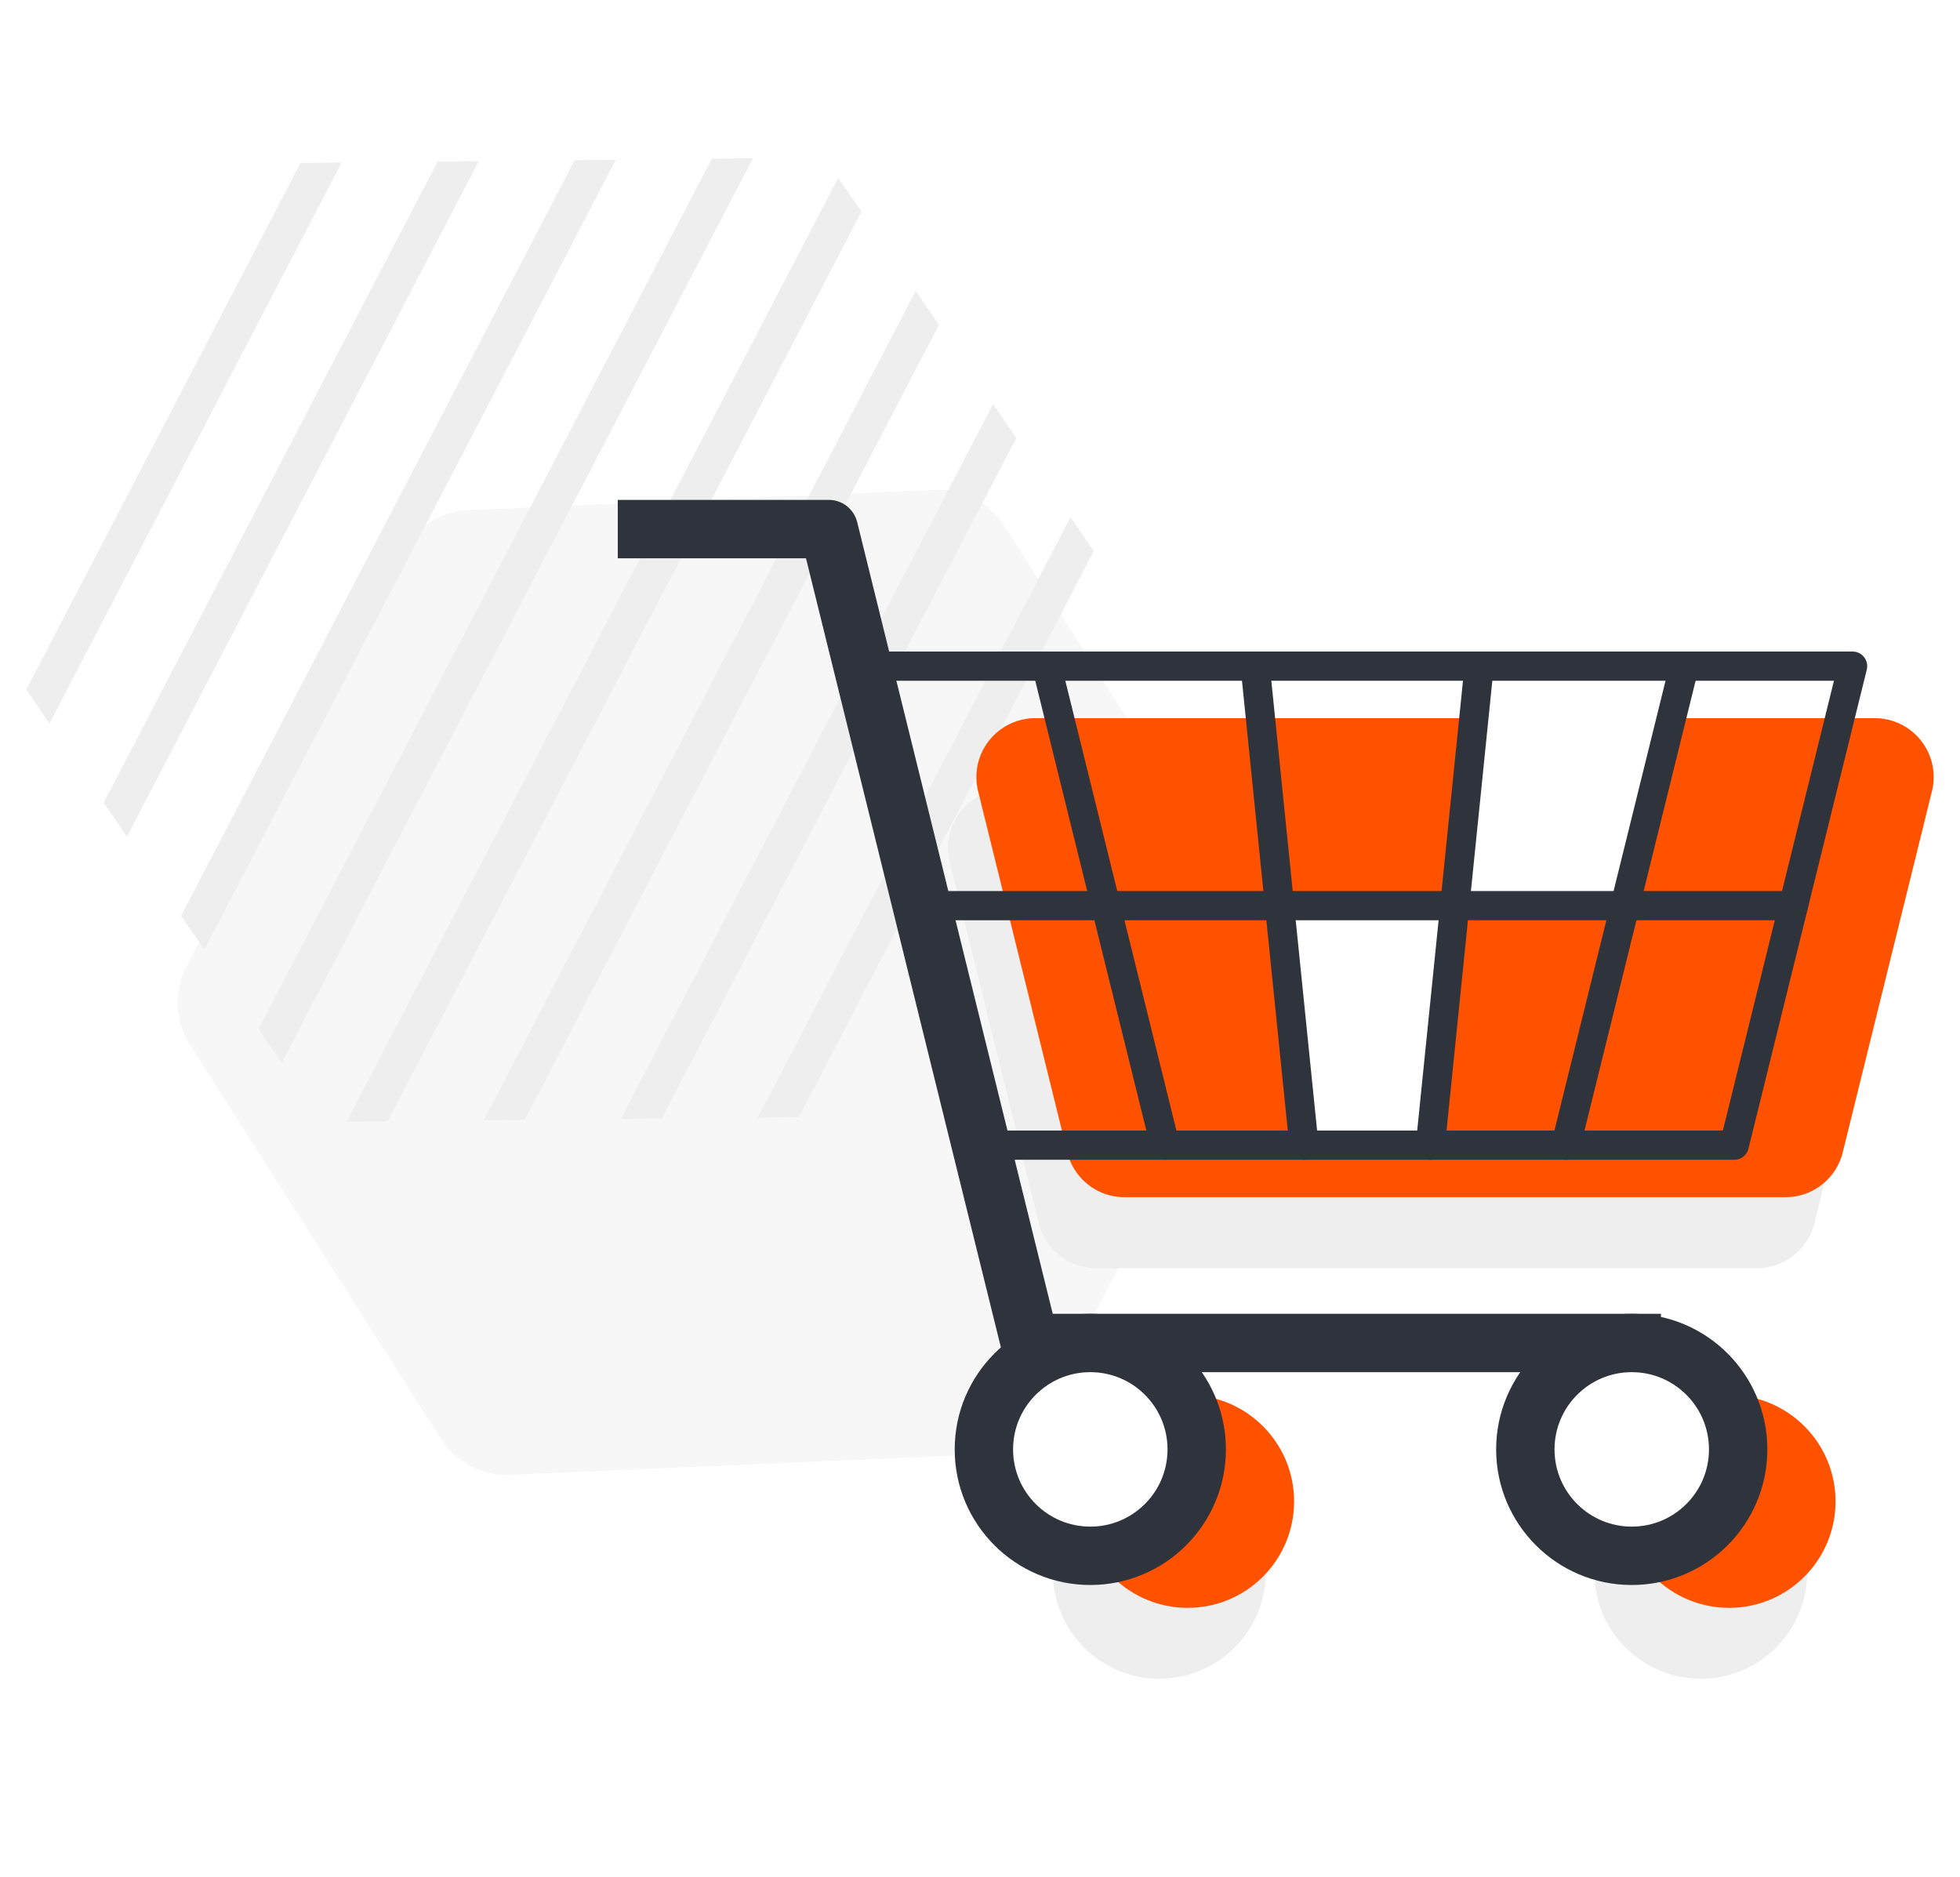
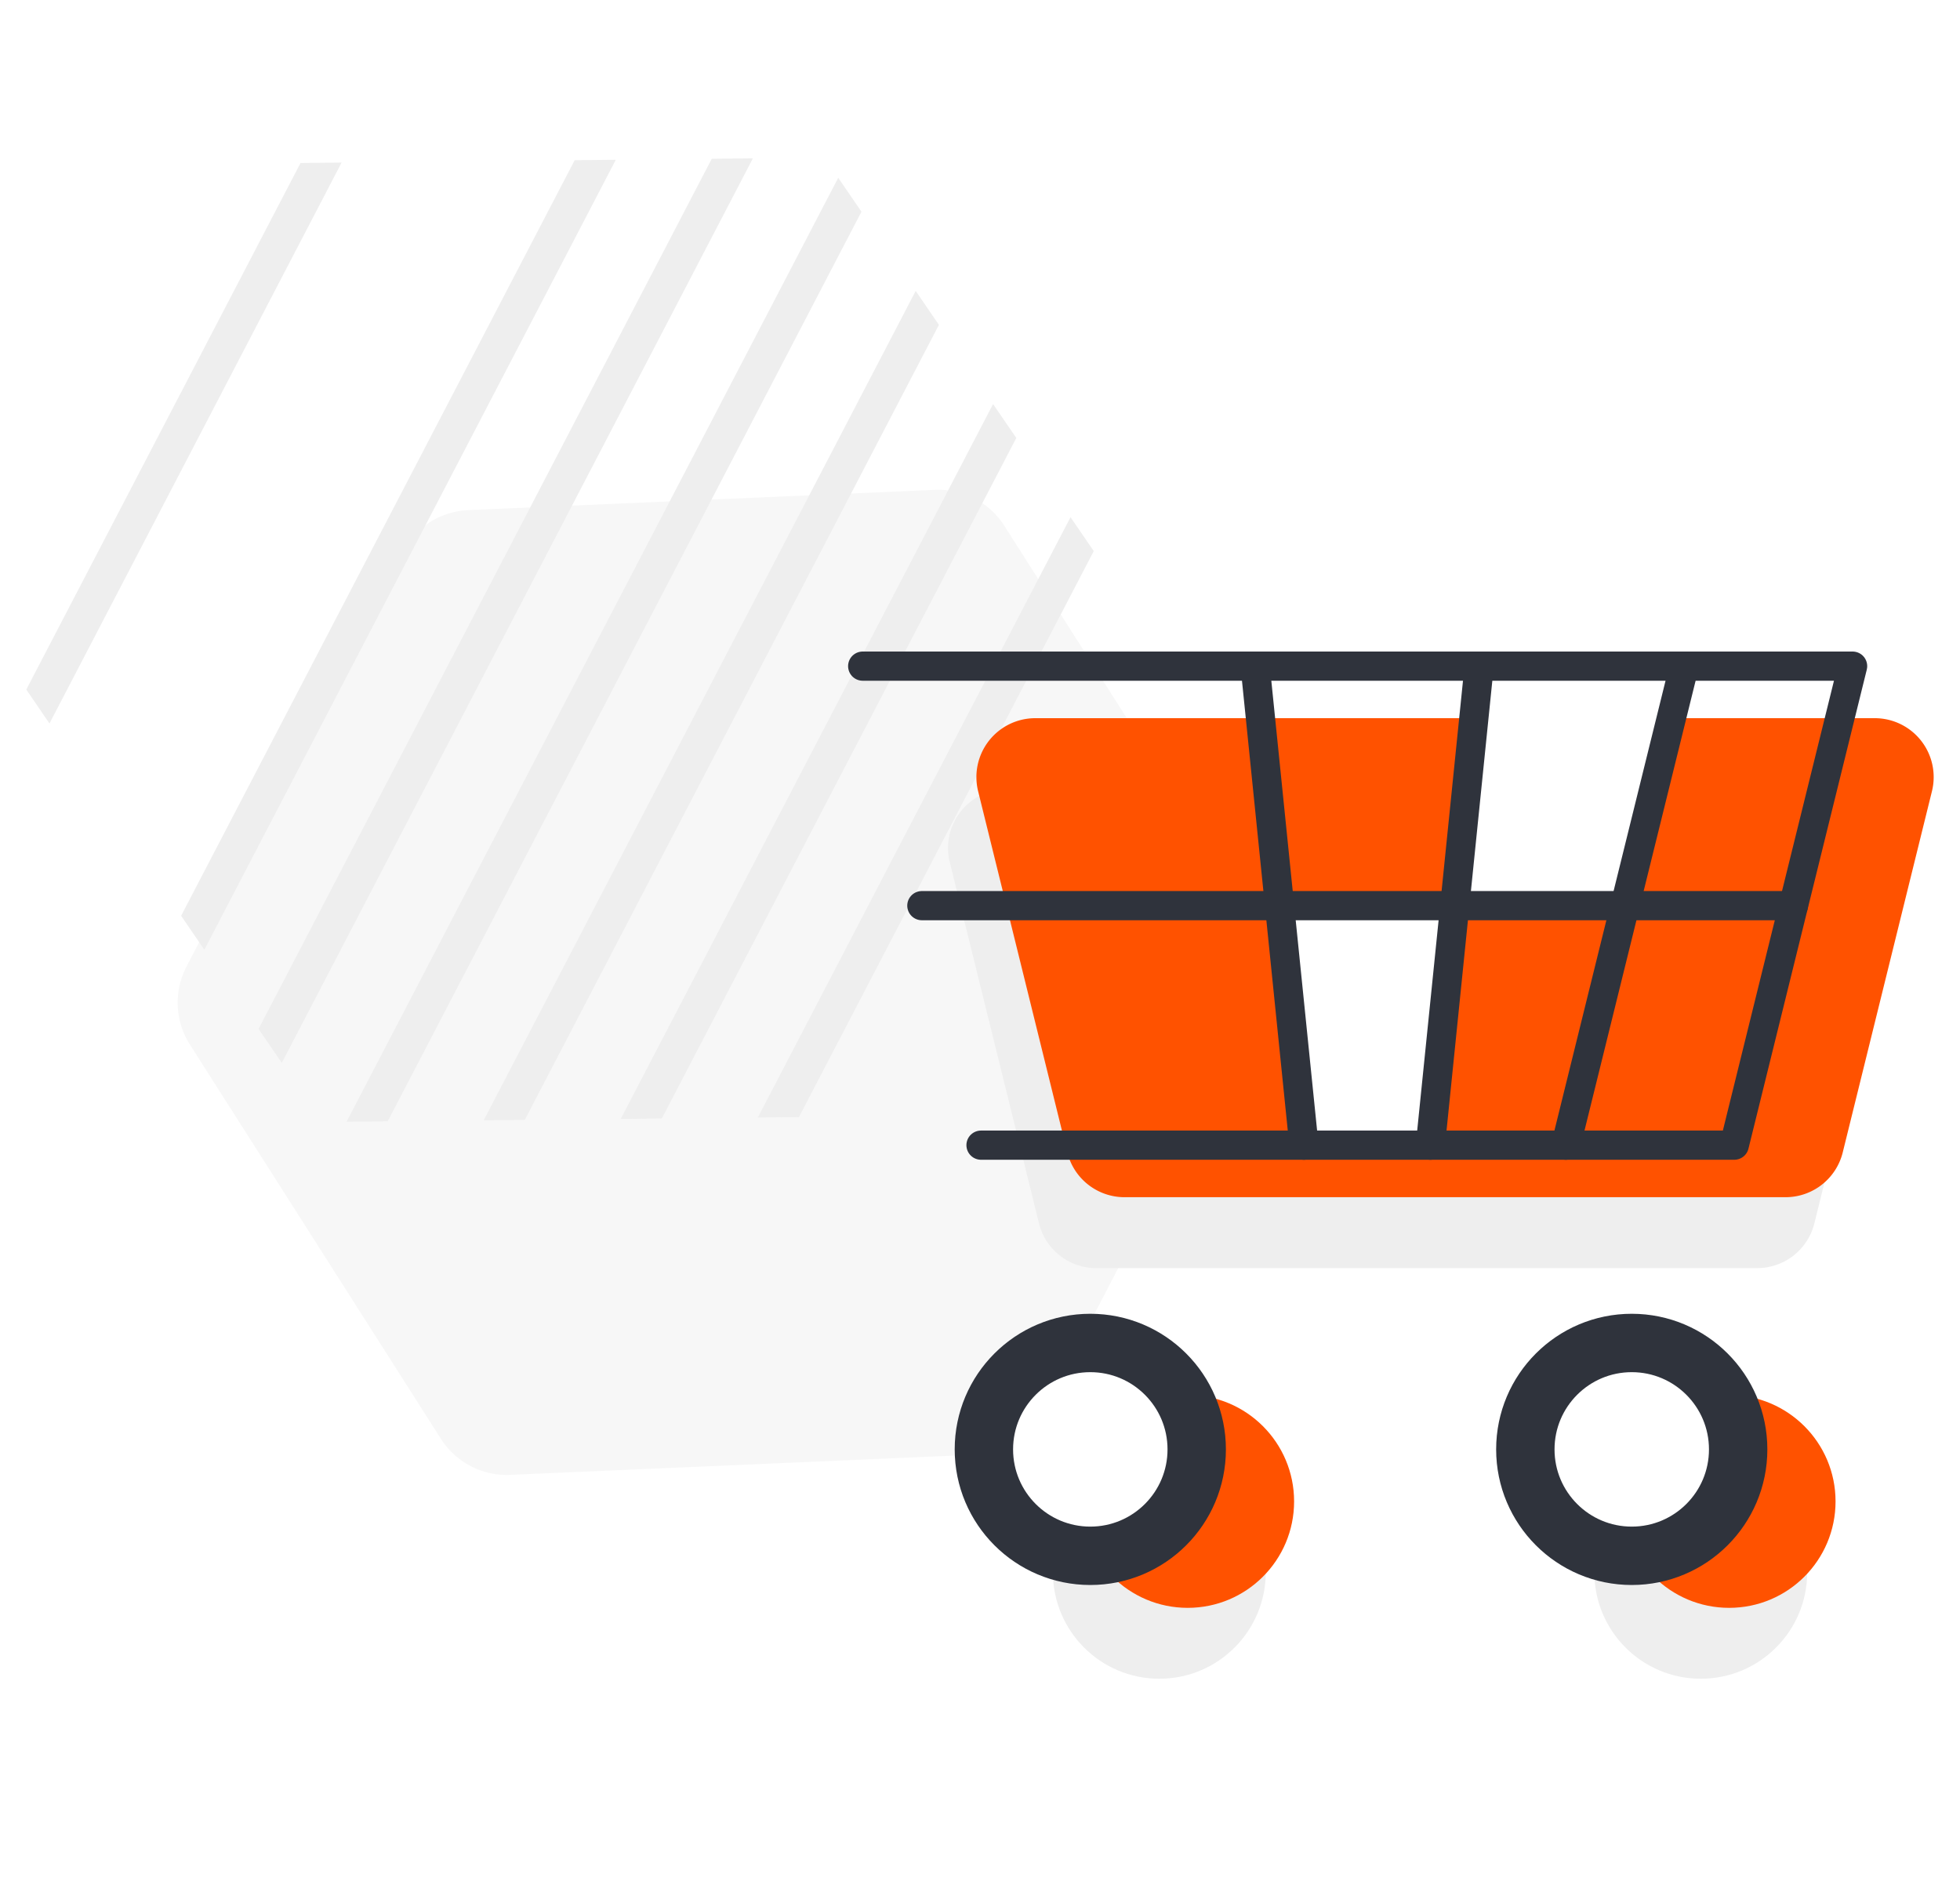
<svg xmlns="http://www.w3.org/2000/svg" id="Website_Ecommerce" data-name="Website &gt; Ecommerce" width="470" height="450" viewBox="0 0 470 450">
  <rect id="Rectangle_2210" data-name="Rectangle 2210" width="470" height="450" transform="translate(0 0)" fill="#fff" />
  <path id="Path_9819" data-name="Path 9819" d="M234.3,348.788l-111.975,4.861a18.719,18.719,0,0,1-16.6-8.647L45.535,250.465a18.714,18.714,0,0,1-.811-18.7L96.5,132.376a18.716,18.716,0,0,1,15.786-10.052l111.966-4.866a18.716,18.716,0,0,1,16.6,8.646l60.2,94.543a18.716,18.716,0,0,1,.812,18.7l-51.771,99.391A18.716,18.716,0,0,1,234.3,348.788Z" fill="#f7f7f7" />
  <g id="Group_4413" data-name="Group 4413">
    <path id="Path_9820" data-name="Path 9820" d="M200.413,43.766l-.517.993L126.084,186.464l-.516.991L83.106,268.973l9.86-.1,40.316-77.4.516-.991L206.576,50.761l-5.571-8.134Z" fill="#eee" />
    <path id="Path_9821" data-name="Path 9821" d="M159.521,203.881,225.147,77.892l-5.57-8.137L151.806,199.862l-.516.991-35.305,67.779,9.859-.1L159,204.872Z" fill="#eee" />
    <path id="Path_9822" data-name="Path 9822" d="M107.563,178.077l.516-.991L180.541,37.971l-9.861.1L100.364,173.067l-.516.991L62,246.726l5.571,8.133Z" fill="#eee" />
-     <path id="Path_9823" data-name="Path 9823" d="M56.124,151.283l.516-.991L114.8,38.641l-9.86.1L48.926,146.274l-.516.991-23.546,45.2,5.57,8.136Z" fill="#eee" />
    <path id="Path_9824" data-name="Path 9824" d="M81.847,164.682l.516-.991,65.308-125.38-9.862.1L74.648,159.672l-.516.991-30.7,58.93,5.57,8.137Z" fill="#eee" />
    <path id="Path_9825" data-name="Path 9825" d="M11.862,173.479,30.4,137.885l.516-.991,51-97.916-9.85.105-48.857,93.8-.516.991L6.306,165.34Z" fill="#eee" />
    <path id="Path_9826" data-name="Path 9826" d="M210.44,231.663l.516-.991,51.322-98.529-5.57-8.136L203.241,226.654l-.516.991-21,40.319,9.86-.1Z" fill="#eee" />
    <path id="Path_9827" data-name="Path 9827" d="M158.712,268.191l26.005-49.926.516-.991,58.473-112.257-5.57-8.136L177.519,213.256l-.516.991L148.849,268.3Z" fill="#eee" />
  </g>
  <g id="Group_4416" data-name="Group 4416">
    <g id="Group_4414" data-name="Group 4414">
      <path id="Path_9828" data-name="Path 9828" d="M442.763,189.207h-201.3a14.125,14.125,0,0,0-13.713,17.512l21.394,86.611a14.126,14.126,0,0,0,13.713,10.738H421.368a14.126,14.126,0,0,0,13.713-10.738l21.394-86.611A14.125,14.125,0,0,0,442.763,189.207Z" fill="#eee" />
      <circle id="Ellipse_918" data-name="Ellipse 918" cx="25.517" cy="25.517" r="25.517" transform="translate(382.323 351.5)" fill="#eee" />
      <circle id="Ellipse_919" data-name="Ellipse 919" cx="25.517" cy="25.517" r="25.517" transform="translate(252.486 351.5)" fill="#eee" />
    </g>
    <g id="Group_4415" data-name="Group 4415">
      <path id="Path_9829" data-name="Path 9829" d="M449.563,172.207h-201.3a14.125,14.125,0,0,0-13.713,17.512l21.394,86.611a14.126,14.126,0,0,0,13.713,10.738H428.168a14.126,14.126,0,0,0,13.713-10.738l21.394-86.611A14.125,14.125,0,0,0,449.563,172.207Z" fill="#ff5200" />
      <circle id="Ellipse_920" data-name="Ellipse 920" cx="25.517" cy="25.517" r="25.517" transform="translate(389.123 334.5)" fill="#ff5200" />
      <circle id="Ellipse_921" data-name="Ellipse 921" cx="25.517" cy="25.517" r="25.517" transform="translate(259.286 334.5)" fill="#ff5200" />
    </g>
    <path id="Path_9830" data-name="Path 9830" d="M389.672,217.158h-40.76l5.781-56.309h49.166Z" fill="#fff" />
    <line id="Line_2724" data-name="Line 2724" x1="28.373" y2="114.861" transform="translate(375.486 159.728)" fill="none" stroke="#2f333c" stroke-linecap="round" stroke-linejoin="round" stroke-width="7" />
-     <line id="Line_2725" data-name="Line 2725" x2="28.373" y2="114.861" transform="translate(250.987 159.728)" fill="none" stroke="#2f333c" stroke-linecap="round" stroke-linejoin="round" stroke-width="7" />
-     <path id="Path_9831" data-name="Path 9831" d="M155.139,126.867h43.613l48.207,195.154H391.287" fill="none" stroke="#2f333c" stroke-linecap="square" stroke-linejoin="round" stroke-width="14" />
    <circle id="Ellipse_922" data-name="Ellipse 922" cx="25.517" cy="25.517" r="25.517" transform="translate(365.77 322.021)" fill="#fff" stroke="#2f333c" stroke-linecap="round" stroke-linejoin="round" stroke-width="14" />
    <circle id="Ellipse_923" data-name="Ellipse 923" cx="25.517" cy="25.517" r="25.517" transform="translate(235.933 322.021)" fill="#fff" stroke="#2f333c" stroke-linecap="round" stroke-linejoin="round" stroke-width="14" />
    <path id="Path_9832" data-name="Path 9832" d="M343,273.561H312.676l-5.847-56.4h42.083Z" fill="#fff" />
    <line id="Line_2726" data-name="Line 2726" x1="11.694" y2="114.861" transform="translate(342.999 159.728)" fill="none" stroke="#2f333c" stroke-linecap="round" stroke-linejoin="round" stroke-width="7" />
    <line id="Line_2727" data-name="Line 2727" x2="11.694" y2="114.861" transform="translate(300.982 159.728)" fill="none" stroke="#2f333c" stroke-linecap="round" stroke-linejoin="round" stroke-width="7" />
    <line id="Line_2728" data-name="Line 2728" x2="209.006" transform="translate(221.055 217.158)" fill="none" stroke="#2f333c" stroke-linecap="round" stroke-linejoin="round" stroke-width="7" />
    <path id="Path_9833" data-name="Path 9833" d="M206.869,159.728H444.248L415.875,274.589H235.242" fill="none" stroke="#2f333c" stroke-linecap="round" stroke-linejoin="round" stroke-width="7" />
  </g>
</svg>